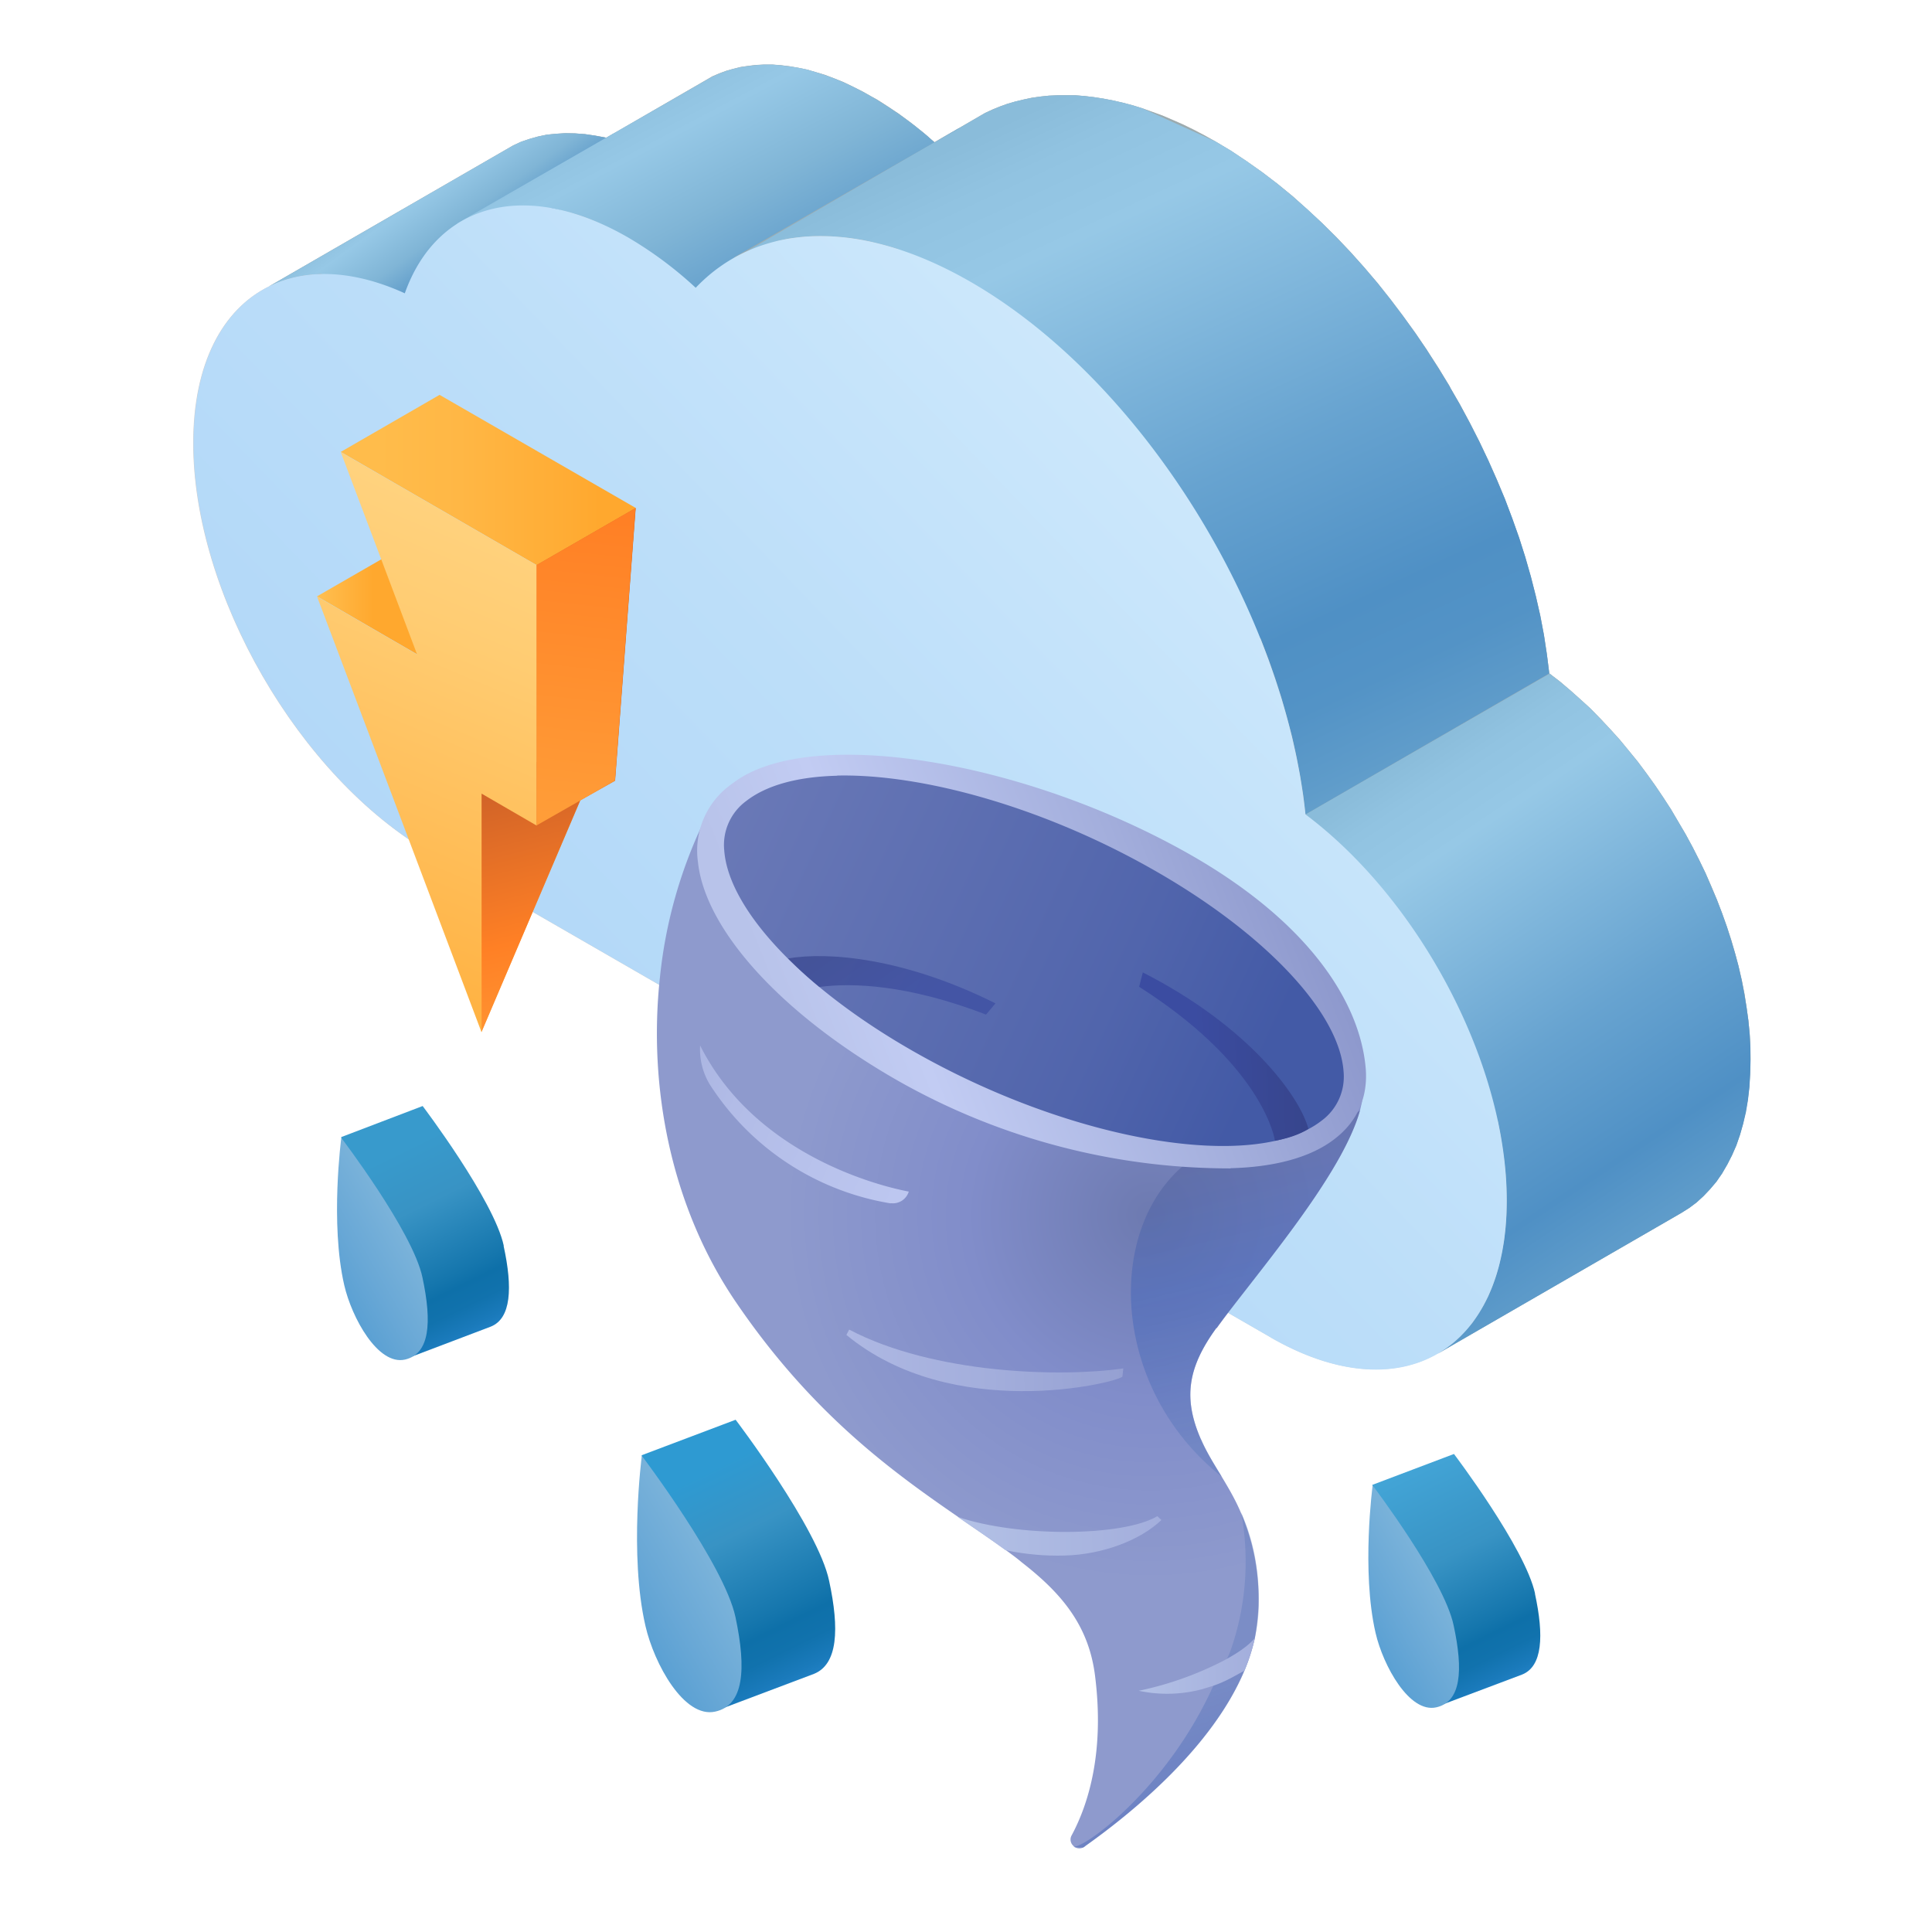
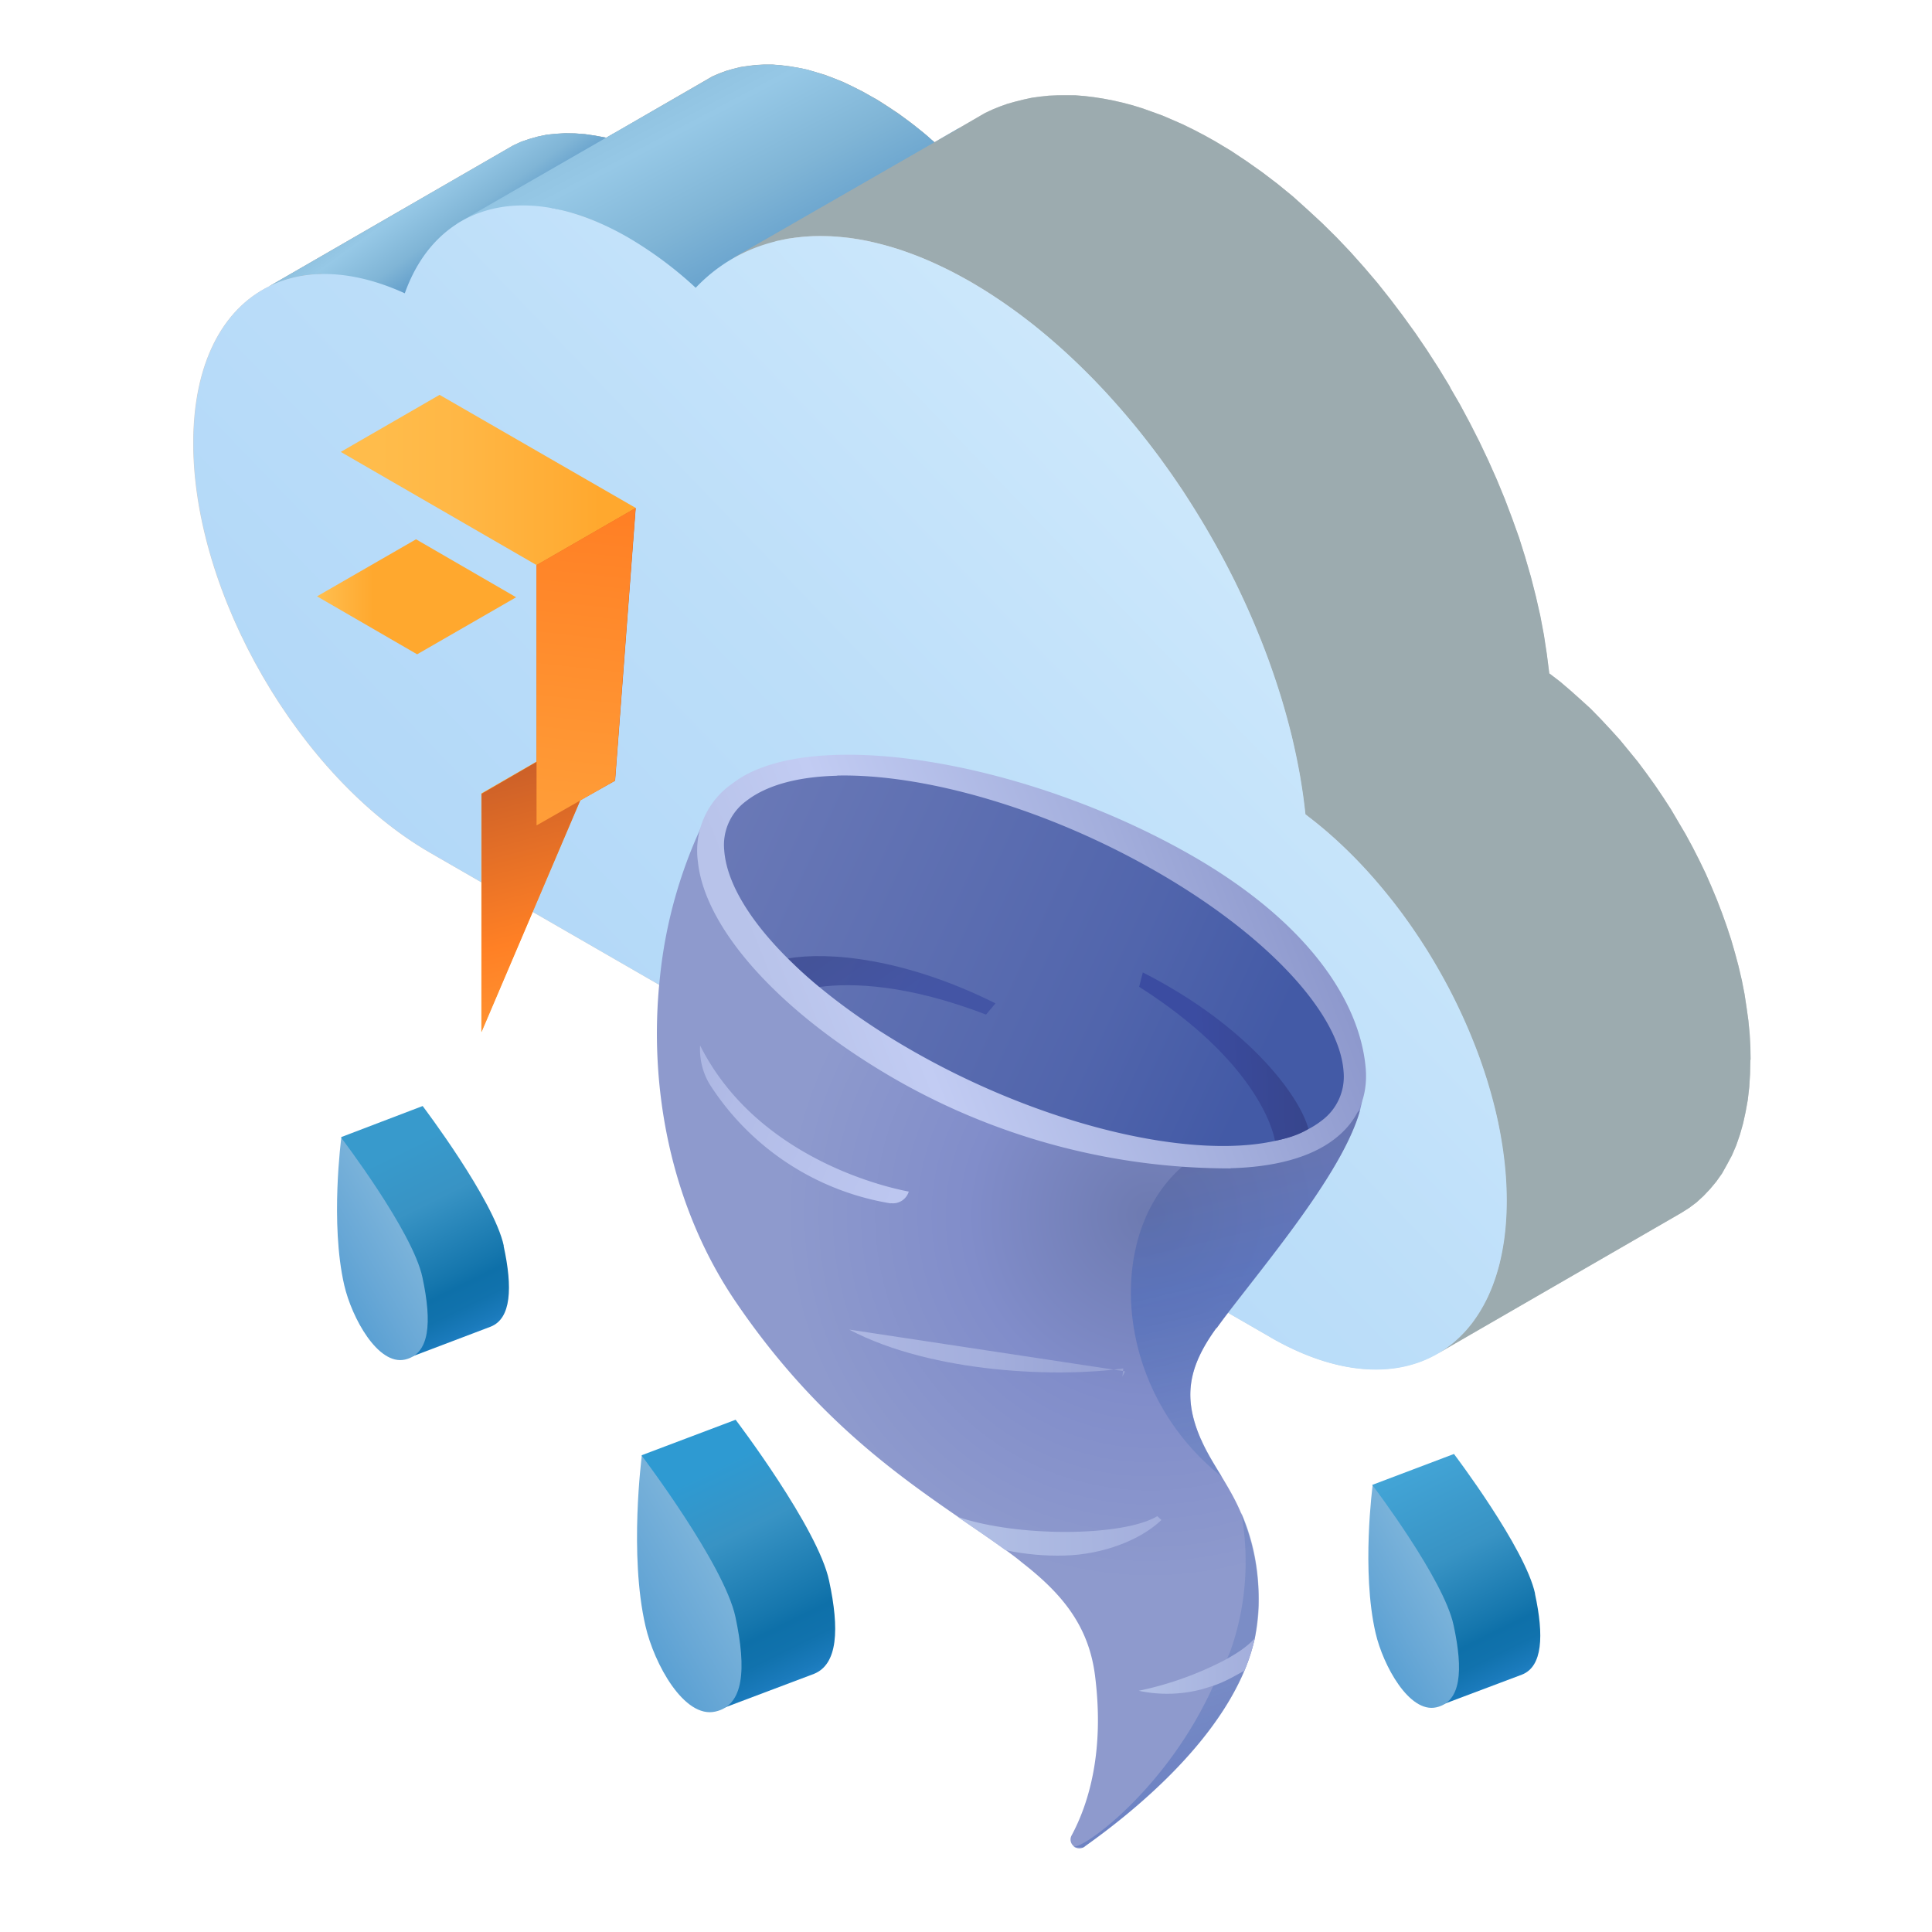
<svg xmlns="http://www.w3.org/2000/svg" width="105" height="105" fill="none">
  <path fill="#CECECE" fill-rule="evenodd" d="m95.13 57.6-.01.75-.05.72-.08.7-.12.67-.14.63-.17.6-.2.58-.24.54-.26.5-.28.48-.3.45-.34.4-.36.38-.38.34-.4.3-.43.28-13.25 7.64c-2.33 1.35-5.55 1.16-9.1-.9L23.36 46.34c-7.1-4.1-12.86-14.06-12.86-22.26 0-4.31 1.59-7.28 4.13-8.52l13.26-7.66.43-.19.45-.16.47-.13.47-.1.5-.05.5-.03.53.01.54.04.55.08.56.1.03.02h.02l.42-.24 5.35-3.1.37-.16.38-.14.38-.11.4-.1.42-.06.43-.05.43-.02h.45l.45.04.47.05.47.08.48.1.49.14.5.15.5.19.5.2.51.25.52.26.53.3.24.14.24.14.47.3.24.16.23.16.23.17.23.16.23.18.23.17.22.18.23.18.22.19.23.19.15.13v.01l1.32-.76 1.43-.83.4-.18.4-.17.42-.15.43-.12.44-.11.45-.09.46-.07.46-.05.48-.02.48-.01.49.01.5.04.5.06.51.08.52.1.53.12.54.14.54.16.54.2.55.2.56.24.57.25.57.27.57.3.58.32.04.03.84.5.85.57.85.6.84.64.82.67.8.72.8.74.78.77.76.8.74.83.73.85.7.89.68.9.67.92.64.94.02.04.6.93.59.98.07.13.5.86.54 1L80.4 24l.48 1.02.47 1.04.43 1.05.4 1.05.37 1.05.34 1.06.3 1.06.27 1.06.24 1.06.2 1.05.16 1.05.14 1.04.01.02.22.16.34.26.57.48.56.5.55.5.53.55.53.56.51.57.5.6.49.6.47.63.46.64.44.65.43.67.4.68.4.68.38.7.36.7.34.71.32.72.3.72.28.73.26.73.24.73.21.73.18.67.18.8.15.73.11.72.1.72.07.72.04.7.01.7v.03Z" clip-rule="evenodd" />
  <path fill="#9CABAF" fill-rule="evenodd" d="m95.13 57.6-.02.75-.04.72-.08.7-.12.66-.14.64-.17.6-.2.58-.23.54-.27.5-.27.49-.32.44-.33.4-.36.38-.38.35-.4.3-.43.27-13.24 7.65.41-.27.4-.3.38-.34.37-.38.33-.4.3-.45.29-.48.26-.5.23-.55.2-.57.18-.6.13-.64.12-.67.08-.7.05-.72.01-.75-.01-.7-.04-.72-.07-.71-.1-.72-.11-.73-.14-.73-.17-.73-.2-.73-.21-.74-.24-.73-.25-.73-.29-.72-.3-.73-.32-.71-.34-.72-.35-.7-.39-.7-.39-.69-.4-.67-.44-.67-.44-.65-.45-.64-.48-.63-.49-.6-.5-.6-.51-.58-.52-.55-.54-.54-.54-.51-.56-.5-.57-.47-.34-.26-.23-.19-.13-1.03-.16-1.05-.21-1.06-.23-1.06-.28-1.05-.3-1.06-.35-1.06-.36-1.06-.4-1.05-.05-.1-.39-.95-.33-.76-.13-.28-.48-1.03-.52-1.01-.55-1.01-.57-1-.6-.98-.6-.96-.65-.95-.66-.92-.69-.9-.7-.88-.73-.85-.74-.83-.76-.8-.78-.77-.8-.75-.8-.7-.82-.68-.84-.64-.84-.6-.86-.57-.87-.53-.58-.32-.57-.3-.57-.27-.56-.26-.56-.23-.56-.21-.54-.19-.54-.16-.53-.14-.53-.13-.52-.1-.51-.08-.51-.05-.5-.04-.5-.01h-.48l-.47.03-.27.03-.2.02-.45.06-.45.1-.17.03-4.39 2.54-.22-.2-.07-.07-.15-.13-.22-.18-.22-.2-.22-.18-.23-.18-.23-.18-.22-.17-.24-.17-.23-.16-.22-.16-.24-.16-.24-.15-.24-.15-.23-.14-.23-.14-.53-.3-.52-.26-.52-.23-.51-.22-.5-.18-.5-.16-.48-.13-.17-.03-.31-.08-.12-.02-3.3 1.92-4.71 2.7-.6-.25-.6-.22-.58-.18-.57-.15-.56-.11-.54-.08-.54-.04h-.53l-.5.02-.5.06-.49.1-.45.12-.46.16-.43.2L27.9 7.9l.43-.2.45-.15.46-.13.48-.1.5-.05.5-.03.53.01.54.04.55.08.56.1.03.02h.02l.41-.24 5.36-3.1.37-.16.38-.14.4-.11.4-.1.41-.06.42-.05.44-.02h.45l.44.03.47.06.47.08.49.1.48.14.5.15.5.19.5.2.52.25.52.26.53.3.24.13.24.15.46.3.24.16.23.15.23.17.23.17.23.17.23.18.22.18.23.18.22.19.22.2.15.12.01.01 1.32-.76 1.43-.83.4-.19.4-.16.42-.15.43-.12.44-.11.45-.1.45-.06.47-.05.48-.02h.97l.5.04.5.06.52.08.52.1.53.12.53.14.54.17.54.19.55.2.56.24.57.25.56.28.58.3.57.32.04.02.83.5.86.57.85.6.84.64.82.67.8.72.8.74.78.77.76.8.74.83.73.86.7.88.68.9.67.93.64.94.02.03.6.93.6.98.06.13.5.86.54 1.01.52 1.02.49 1.03.46 1.04.43 1.04.4 1.06.38 1.05.33 1.06.31 1.06.27 1.06.24 1.05.2 1.06.16 1.05.13 1.04.02.01.22.17.34.26.56.48.56.5.55.5.54.55.52.56.52.57.49.6.49.6.47.63.46.64.44.65.43.66.4.68.4.68.38.7.36.71.34.7.32.73.3.72.28.73.26.73.24.73.21.73.18.67.19.8.14.73.11.72.1.72.07.72.04.71.01.7Z" clip-rule="evenodd" />
-   <path fill="url(#a)" fill-rule="evenodd" d="m95.14 57.6-.02.75-.04.72-.08.7-.11.67-.15.63-.17.6-.2.58-.24.54-.25.5-.29.49-.3.44-.34.4-.36.38-.38.35-.4.3-.43.27-13.24 7.65.4-.27.41-.3.38-.34.36-.38.34-.4.3-.45.29-.48.26-.5.23-.55.2-.57.17-.6.14-.64.12-.67.08-.7.05-.72.01-.75-.01-.7-.04-.72-.07-.71-.1-.72-.11-.72-.14-.74-10.46-16.68 13.27-7.65.21.17.35.27.56.47.56.5.55.5.53.55.53.56.51.57.5.6.49.6.47.63.46.64.44.65.43.66.4.68.4.68.38.7.36.71.34.7.31.73.31.72.28.73.26.73.23.73.22.73.18.67.18.8.14.73.12.72.1.72.07.72.04.71v.7Z" clip-rule="evenodd" />
  <path fill="url(#b)" fill-rule="evenodd" d="m35.89 7.26-5.47 4.15-7.88 5.98-5.08-2.5-.5.03-.5.06-.49.1-.45.12-.46.17-.43.19L27.9 7.9l.43-.2.45-.15.46-.13.48-.1.5-.05.5-.03.53.01.54.04.55.08.56.11.03.01h.02l.41-.24h2.54Z" clip-rule="evenodd" />
-   <path fill="url(#c)" fill-rule="evenodd" d="m84.2 36.6-.13-1.04-.16-1.05-.2-1.05-.24-1.06-.27-1.06-.3-1.06-.34-1.06-.37-1.05-.4-1.06-.44-1.04-.46-1.04L80.4 24l-.52-1.02-.54-1-.5-.87-.07-.13-.6-.98-.59-.92-.02-.04-.64-.94-.67-.93-.68-.9-.7-.88-.73-.86-.74-.82-.76-.8-.78-.78-.79-.74-.81-.71-.82-.68-.84-.64-.85-.6-.85-.57-.84-.5-3.97-1.8-.54-.17-.53-.14-.53-.12-.52-.1-.52-.08-.5-.06-.5-.04h-.97L57 5.2l-.47.05-.45.07-.45.09-.44.1-.43.13-.41.15-.41.17-.4.18-2.75 1.6v-.02L38.5 14.87l-.7.77 4.39-2.53.18-.04.44-.1.46-.06.46-.05.48-.03h.48l.49.01.5.04.5.05.52.08.52.1.53.13.54.14.53.16L63.9 40.67l4.6-6 .04.1.4 1.05.37 1.06.34 1.06.3 1.06.28 1.06.23 1.05.2 1.06.17 1.05.12 1.04L84.2 36.6Z" clip-rule="evenodd" />
  <path fill="url(#d)" fill-rule="evenodd" d="m52.11 6.97-12.18 7-2.86 3.28-4.49-5.12-.5-.21-.5-.19-.5-.15-.5-.13-.46-.11-.13-.02-3.3 1.91-1.86-1.08 8.1-4.66 5.79-3.33.37-.16.37-.14.4-.12.4-.09.4-.06.43-.05.44-.03h.44l.46.04.47.06.47.07.48.1.48.14.5.16.5.18.5.21.52.24.52.27.53.29.24.14.23.15.48.3.23.16.24.16.23.16.23.17.23.17.22.17.23.18.23.19.22.18.22.2.15.13h.01l1.34-.75h-.02Z" clip-rule="evenodd" />
  <path fill="url(#e)" fill-rule="evenodd" d="M69.04 72.68c7.1 4.1 12.85.77 12.85-7.43 0-7.45-4.75-16.35-10.94-20.99-1.16-11.07-8.86-23.55-18.18-28.93-6.18-3.57-11.64-3.18-14.96.31a21.1 21.1 0 0 0-3.65-2.72C28.52 9.66 23.72 11.1 22 15.94c-6.46-2.94-11.48.47-11.48 8.14 0 8.2 5.76 18.16 12.86 22.26l45.67 26.34h-.01Z" clip-rule="evenodd" />
  <path fill="url(#f)" fill-rule="evenodd" d="m34.54 27.61-1.12 14.81-1.88 1.07-5.38 12.6V43.12l3-1.73V30.71l-10.64-6.15 5.37-3.1 10.65 6.14v.01Z" clip-rule="evenodd" />
  <path fill="url(#g)" fill-rule="evenodd" d="m29.17 30.71 5.38-3.1-1.12 14.82-1.89 1.06-5.37 12.6V43.14l3-1.74V30.71Z" clip-rule="evenodd" />
  <path fill="url(#h)" fill-rule="evenodd" d="m28.05 32.46-5.44-3.15-5.38 3.1 5.44 3.15 5.38-3.1Z" clip-rule="evenodd" />
-   <path fill="url(#i)" fill-rule="evenodd" d="m29.17 30.72-10.65-6.15 4.15 11-5.44-3.15 8.94 23.68V43.13l3 1.74V30.72Z" clip-rule="evenodd" />
  <path fill="url(#j)" fill-rule="evenodd" d="m29.16 44.86 4.26-2.43 1.12-14.82-5.38 3.1v14.15Z" clip-rule="evenodd" />
  <path fill="url(#k)" fill-rule="evenodd" d="M27.38 67.71c-.53-2.48-4.41-7.6-4.41-7.6l-4.43 1.69 3.65 12 4.48-1.7c1.11-.44 1.2-2.1.7-4.39h.01Z" clip-rule="evenodd" />
  <path fill="url(#l)" fill-rule="evenodd" d="M18.54 61.83s3.9 5.11 4.42 7.6c.53 2.48.39 4.15-.95 4.46-1.47.33-2.89-2.27-3.3-4.04-.78-3.37-.16-8.02-.16-8.02Z" clip-rule="evenodd" />
  <path fill="url(#m)" fill-rule="evenodd" d="M45.06 85.91c-.6-2.86-5.08-8.75-5.08-8.75l-5.11 1.93 4.2 13.83 5.17-1.95c1.29-.52 1.39-2.42.82-5.06Z" clip-rule="evenodd" />
  <path fill="url(#n)" fill-rule="evenodd" d="M34.89 79.13s4.47 5.9 5.08 8.75c.61 2.86.45 4.8-1.09 5.14-1.7.39-3.33-2.6-3.8-4.65-.9-3.88-.2-9.24-.2-9.24Z" clip-rule="evenodd" />
  <path fill="url(#o)" fill-rule="evenodd" d="M83.43 86.62c-.53-2.48-4.41-7.6-4.41-7.6l-4.44 1.68 3.65 12 4.49-1.69c1.11-.44 1.2-2.1.7-4.4h.01Z" clip-rule="evenodd" />
  <path fill="url(#p)" fill-rule="evenodd" d="M74.6 80.73s3.88 5.11 4.4 7.6c.54 2.48.4 4.16-.94 4.46-1.47.33-2.89-2.27-3.3-4.04-.78-3.37-.16-8.02-.16-8.02Z" clip-rule="evenodd" />
  <path fill="url(#q)" d="M66.11 72.17c-1.55 2.13-1.83 3.8-.84 6.06.3.69.7 1.33 1.13 2.03.36.6.73 1.22 1.04 1.95a11.75 11.75 0 0 1 .76 6.81c-.14.6-.33 1.2-.57 1.77-1.75 4.16-6.02 7.67-8.67 9.55l-.02.02-.08.05a.47.47 0 0 1-.44-.02l-.03-.03a.46.46 0 0 1-.15-.61c.92-1.71 1.8-4.55 1.27-8.7-.35-2.73-1.83-4.47-3.98-6.14-.27-.23-.56-.44-.86-.66-.8-.58-1.68-1.17-2.6-1.81-3.57-2.46-7.96-5.61-12.1-11.71-3.5-5.16-4.76-11.65-4.1-17.65a25.55 25.55 0 0 1 2.62-8.92 1.09 1.09 0 0 1 1.38-.52c.13.04.26.1.4.16a629.74 629.74 0 0 1 21.77 9.33c.95.43 1.86.86 2.74 1.28 3.7 1.74 6.74 3.32 8.25 4.4.21.15.4.3.55.43.31.28.47.52.43.69l-.1.43c-.8 2.9-4.05 6.97-6.38 9.97-.53.68-1.01 1.3-1.4 1.85h-.02Z" />
  <path fill="url(#r)" d="M68.42 87.22a9.95 9.95 0 0 1-.78 3.57c-1.75 4.16-6.02 7.67-8.67 9.55l-.02.02-.08.05-.44-.02c-.11-.01-.13-.02-.03-.03.79-.08 5.12-3.35 7.54-8.74.2-.44.75-1.41.92-1.87.85-2.37 1.06-4.99.6-7.54.56 1.27.98 2.84.96 5.01Z" opacity=".5" />
  <path fill="url(#s)" d="M65.28 78.23c.3.69.7 1.33 1.13 2.04a.25.25 0 0 0-.04-.04c-6-4.78-6.33-13.45-1.91-17 3.82-.46 7.2-1.25 9.45-2.88-.99 3.56-5.65 8.9-7.8 11.82-1.54 2.13-1.83 3.8-.84 6.06Z" opacity=".6" />
  <path fill="url(#t)" d="M73.3 60.02c1.83-4.01-4.36-10.75-13.82-15.05-9.46-4.3-18.6-4.54-20.42-.52-1.83 4 4.36 10.74 13.82 15.04 9.46 4.3 18.6 4.54 20.43.53Z" />
  <path fill="url(#u)" d="M66.88 63.5a36.56 36.56 0 0 1-18.14-4.8c-6.4-3.67-10.44-8.25-10.81-11.87a4.42 4.42 0 0 1 1.88-4.25c4.07-3.17 15.77-1.34 24.95 3.91 6.4 3.67 9.2 8.02 9.47 11.66.1 1.51-.47 2.8-1.67 3.73-1.31 1.03-3.3 1.55-5.68 1.61ZM45.49 42.16c-2.1.05-3.81.5-4.93 1.37a2.96 2.96 0 0 0-1.2 2.68c.23 3.2 4.23 7.46 10.2 10.88 8.63 4.95 18.61 6.66 22.26 3.82a2.97 2.97 0 0 0 1.2-2.68c-.23-3.2-4.23-7.46-10.2-10.88-5.97-3.43-12.6-5.3-17.32-5.2v.01Z" />
  <path fill="url(#v)" d="M48.4 65.4a14.46 14.46 0 0 1-9.83-6.47 3.69 3.69 0 0 1-.52-2.11c3.33 6.62 11.28 7.92 11.34 7.94a.9.9 0 0 1-.98.63Z" />
-   <path fill="url(#w)" d="M46.15 72.26c4.6 2.42 11.52 2.6 14.9 2.11l-.05.45c-.39.35-9.23 2.5-15-2.27l.15-.29Z" />
+   <path fill="url(#w)" d="M46.15 72.26c4.6 2.42 11.52 2.6 14.9 2.11l-.05.45l.15-.29Z" />
  <path fill="url(#x)" d="M63.12 82.61c-1.15 1.1-3.2 1.88-5.27 1.93-1.03.03-2.1-.06-3.2-.29-.8-.58-1.66-1.17-2.6-1.81 3.3 1.12 9 1.07 10.85-.04l.22.21Z" />
  <path fill="url(#y)" d="M68.2 89.02c-.13.6-.33 1.2-.57 1.78-.56.3-1 .58-1.7.82l-.58.18a7.4 7.4 0 0 1-3.46.09 18.17 18.17 0 0 0 4.58-1.62c.75-.4 1.38-.82 1.73-1.25Z" />
  <path fill="url(#z)" d="M69.29 62c-.1-.64-1.1-4.37-7.38-8.37l.2-.78c5.72 2.91 8.51 6.69 9 8.5-.75.48-1.67.61-1.82.65Z" />
  <path fill="url(#A)" d="M44.52 53.64c1.82-.24 4.82-.13 9.07 1.5l.51-.61c-4.92-2.46-9.08-2.82-11.27-2.44 0 0 .73.76 1.7 1.55Z" opacity=".7" />
  <defs>
    <linearGradient id="a" x1="73.85" x2="90.54" y1="42.89" y2="67.84" gradientUnits="userSpaceOnUse">
      <stop stop-color="#8ABCDA" />
      <stop offset=".07" stop-color="#91C3E1" />
      <stop offset=".18" stop-color="#96C8E6" />
      <stop offset=".57" stop-color="#67A3D0" />
      <stop offset=".82" stop-color="#4F90C5" />
      <stop offset="1" stop-color="#64A0CC" />
    </linearGradient>
    <linearGradient id="b" x1="23.49" x2="27.14" y1="8.94" y2="14.02" gradientUnits="userSpaceOnUse">
      <stop stop-color="#8ABCDA" />
      <stop offset=".07" stop-color="#91C3E1" />
      <stop offset=".18" stop-color="#96C8E6" />
      <stop offset=".53" stop-color="#80B5D6" />
      <stop offset=".9" stop-color="#5392C5" />
      <stop offset=".98" stop-color="#488AC2" />
    </linearGradient>
    <linearGradient id="c" x1="53.25" x2="70.73" y1="7.25" y2="44.73" gradientUnits="userSpaceOnUse">
      <stop stop-color="#8ABCDA" />
      <stop offset=".07" stop-color="#91C3E1" />
      <stop offset=".18" stop-color="#96C8E6" />
      <stop offset=".54" stop-color="#67A3D0" />
      <stop offset=".77" stop-color="#4F90C5" />
      <stop offset=".87" stop-color="#5393C6" />
      <stop offset=".97" stop-color="#5F9CCA" />
      <stop offset="1" stop-color="#64A0CC" />
    </linearGradient>
    <linearGradient id="d" x1="35.76" x2="43.39" y1="4.45" y2="18.86" gradientUnits="userSpaceOnUse">
      <stop stop-color="#8ABCDA" />
      <stop offset=".07" stop-color="#91C3E1" />
      <stop offset=".18" stop-color="#96C8E6" />
      <stop offset=".46" stop-color="#80B5D6" />
      <stop offset=".89" stop-color="#5392C5" />
      <stop offset=".98" stop-color="#488AC2" />
    </linearGradient>
    <linearGradient id="e" x1="27.09" x2="74.56" y1="62.98" y2="17.23" gradientUnits="userSpaceOnUse">
      <stop stop-color="#AFD6F8" />
      <stop offset=".45" stop-color="#BCDEF9" />
      <stop offset=".92" stop-color="#D2EBFC" />
    </linearGradient>
    <linearGradient id="f" x1="20.53" x2="32.59" y1="38.78" y2="38.78" gradientUnits="userSpaceOnUse">
      <stop stop-color="#FFBC4B" />
      <stop offset=".37" stop-color="#FFB745" />
      <stop offset=".86" stop-color="#FFAC34" />
      <stop offset="1" stop-color="#FFA82E" />
    </linearGradient>
    <linearGradient id="g" x1="30.21" x2="34.09" y1="41.26" y2="56.82" gradientUnits="userSpaceOnUse">
      <stop stop-color="#CC6028" />
      <stop offset=".57" stop-color="#FF8025" />
      <stop offset="1" stop-color="#FF9D38" />
    </linearGradient>
    <linearGradient id="h" x1="16.07" x2="24.21" y1="32.44" y2="32.44" gradientUnits="userSpaceOnUse">
      <stop stop-color="#FFC85D" />
      <stop offset=".52" stop-color="#FFA82E" />
    </linearGradient>
    <linearGradient id="i" x1="27.65" x2="11.54" y1="27.63" y2="66.2" gradientUnits="userSpaceOnUse">
      <stop stop-color="#FFD380" />
      <stop offset=".18" stop-color="#FFCC72" />
      <stop offset=".51" stop-color="#FFB950" />
      <stop offset=".72" stop-color="#FFAD38" />
      <stop offset="1" stop-color="#FFB243" />
    </linearGradient>
    <linearGradient id="j" x1="30.42" x2="32.22" y1="44.43" y2="28.11" gradientUnits="userSpaceOnUse">
      <stop stop-color="#FF9D38" />
      <stop offset="1" stop-color="#FF8025" />
    </linearGradient>
    <linearGradient id="k" x1="20.05" x2="26.32" y1="60.95" y2="73.67" gradientUnits="userSpaceOnUse">
      <stop offset=".15" stop-color="#389ACC" />
      <stop offset=".38" stop-color="#3893C4" />
      <stop offset=".67" stop-color="#1576AD" />
      <stop offset=".72" stop-color="#0E70A9" />
      <stop offset=".8" stop-color="#1172AD" />
      <stop offset=".88" stop-color="#1A7ABB" />
      <stop offset=".91" stop-color="#1F7FC2" />
    </linearGradient>
    <linearGradient id="l" x1="21.95" x2="17.89" y1="66.93" y2="69.27" gradientUnits="userSpaceOnUse">
      <stop stop-color="#7BB3DA" />
      <stop offset=".58" stop-color="#69A8D6" />
      <stop offset="1" stop-color="#5AA0D3" />
    </linearGradient>
    <linearGradient id="m" x1="36.62" x2="43.84" y1="78.12" y2="92.77" gradientUnits="userSpaceOnUse">
      <stop offset=".15" stop-color="#2E9AD2" />
      <stop offset=".38" stop-color="#3893C4" />
      <stop offset=".67" stop-color="#1576AD" />
      <stop offset=".72" stop-color="#0E70A9" />
      <stop offset=".8" stop-color="#1172AD" />
      <stop offset=".88" stop-color="#1A7ABB" />
      <stop offset=".91" stop-color="#1F7FC2" />
    </linearGradient>
    <linearGradient id="n" x1="38.81" x2="34.14" y1="85.01" y2="87.7" gradientUnits="userSpaceOnUse">
      <stop stop-color="#7BB3DA" />
      <stop offset=".58" stop-color="#69A8D6" />
      <stop offset="1" stop-color="#5AA0D3" />
    </linearGradient>
    <linearGradient id="o" x1="76.1" x2="82.37" y1="79.85" y2="92.57" gradientUnits="userSpaceOnUse">
      <stop stop-color="#43A5D7" />
      <stop offset=".38" stop-color="#3893C4" />
      <stop offset=".67" stop-color="#1576AD" />
      <stop offset=".72" stop-color="#0E70A9" />
      <stop offset=".8" stop-color="#1172AD" />
      <stop offset=".88" stop-color="#1A7ABB" />
      <stop offset=".91" stop-color="#1F7FC2" />
    </linearGradient>
    <linearGradient id="p" x1="78" x2="73.94" y1="85.83" y2="88.18" gradientUnits="userSpaceOnUse">
      <stop stop-color="#7BB3DA" />
      <stop offset=".58" stop-color="#69A8D6" />
      <stop offset="1" stop-color="#5AA0D3" />
    </linearGradient>
    <linearGradient id="r" x1="67.01" x2="62.78" y1="103.01" y2="90.91" gradientUnits="userSpaceOnUse">
      <stop stop-color="#56649E" />
      <stop offset=".45" stop-color="#4B6ABA" />
      <stop offset=".67" stop-color="#516FBA" stop-opacity=".94" />
      <stop offset="1" stop-color="#5E7ABC" stop-opacity=".8" />
    </linearGradient>
    <linearGradient id="s" x1="66.79" x2="70.37" y1="62.28" y2="77.13" gradientUnits="userSpaceOnUse">
      <stop stop-color="#56649E" />
      <stop offset=".45" stop-color="#4B6ABA" />
      <stop offset=".67" stop-color="#516FBA" stop-opacity=".94" />
      <stop offset="1" stop-color="#5E7ABC" stop-opacity=".8" />
    </linearGradient>
    <linearGradient id="t" x1="39.28" x2="81.65" y1="44.44" y2="63.97" gradientUnits="userSpaceOnUse">
      <stop stop-color="#6A79B7" />
      <stop offset=".5" stop-color="#5165AC" />
      <stop offset=".69" stop-color="#435AA6" />
    </linearGradient>
    <linearGradient id="u" x1="43.66" x2="75.12" y1="58.4" y2="45.82" gradientUnits="userSpaceOnUse">
      <stop stop-color="#B8C3EA" />
      <stop offset=".19" stop-color="#C2CCF3" />
      <stop offset=".6" stop-color="#A3AEDC" />
      <stop offset="1" stop-color="#818CC4" />
    </linearGradient>
    <linearGradient id="v" x1="34.81" x2="48.54" y1="59.55" y2="65.55" gradientUnits="userSpaceOnUse">
      <stop stop-color="#A7B2DF" />
      <stop offset=".33" stop-color="#B2BCE7" />
      <stop offset="1" stop-color="#BDC7F0" />
    </linearGradient>
    <linearGradient id="w" x1="46.04" x2="61.04" y1="74.06" y2="73.69" gradientUnits="userSpaceOnUse">
      <stop stop-color="#AEB8E3" />
      <stop offset=".52" stop-color="#A3AEDC" />
      <stop offset="1" stop-color="#95A0D2" />
    </linearGradient>
    <linearGradient id="x" x1="52.08" x2="63.14" y1="83.56" y2="83.29" gradientUnits="userSpaceOnUse">
      <stop stop-color="#B3C1E6" />
      <stop offset="1" stop-color="#A3AEDC" />
    </linearGradient>
    <linearGradient id="y" x1="61.86" x2="68.23" y1="90.63" y2="90.48" gradientUnits="userSpaceOnUse">
      <stop stop-color="#B3C1E6" />
      <stop offset="1" stop-color="#A3AEDC" />
    </linearGradient>
    <linearGradient id="z" x1="62.01" x2="71.03" y1="57.52" y2="57.3" gradientUnits="userSpaceOnUse">
      <stop stop-color="#3B4CA1" />
      <stop offset=".33" stop-color="#3B4CA1" />
      <stop offset="1" stop-color="#37458C" />
    </linearGradient>
    <linearGradient id="A" x1="51" x2="46.01" y1="57" y2="49.89" gradientUnits="userSpaceOnUse">
      <stop stop-color="#3B4CA1" />
      <stop offset=".33" stop-color="#3B4CA1" />
      <stop offset="1" stop-color="#37458C" />
    </linearGradient>
    <radialGradient id="q" cx="0" cy="0" r="1" gradientTransform="matrix(20 0 0 20 62.54 66.03)" gradientUnits="userSpaceOnUse">
      <stop stop-color="#6D7AB0" />
      <stop offset=".5" stop-color="#818DCA" />
      <stop offset="1" stop-color="#8E9ACD" />
    </radialGradient>
  </defs>
</svg>